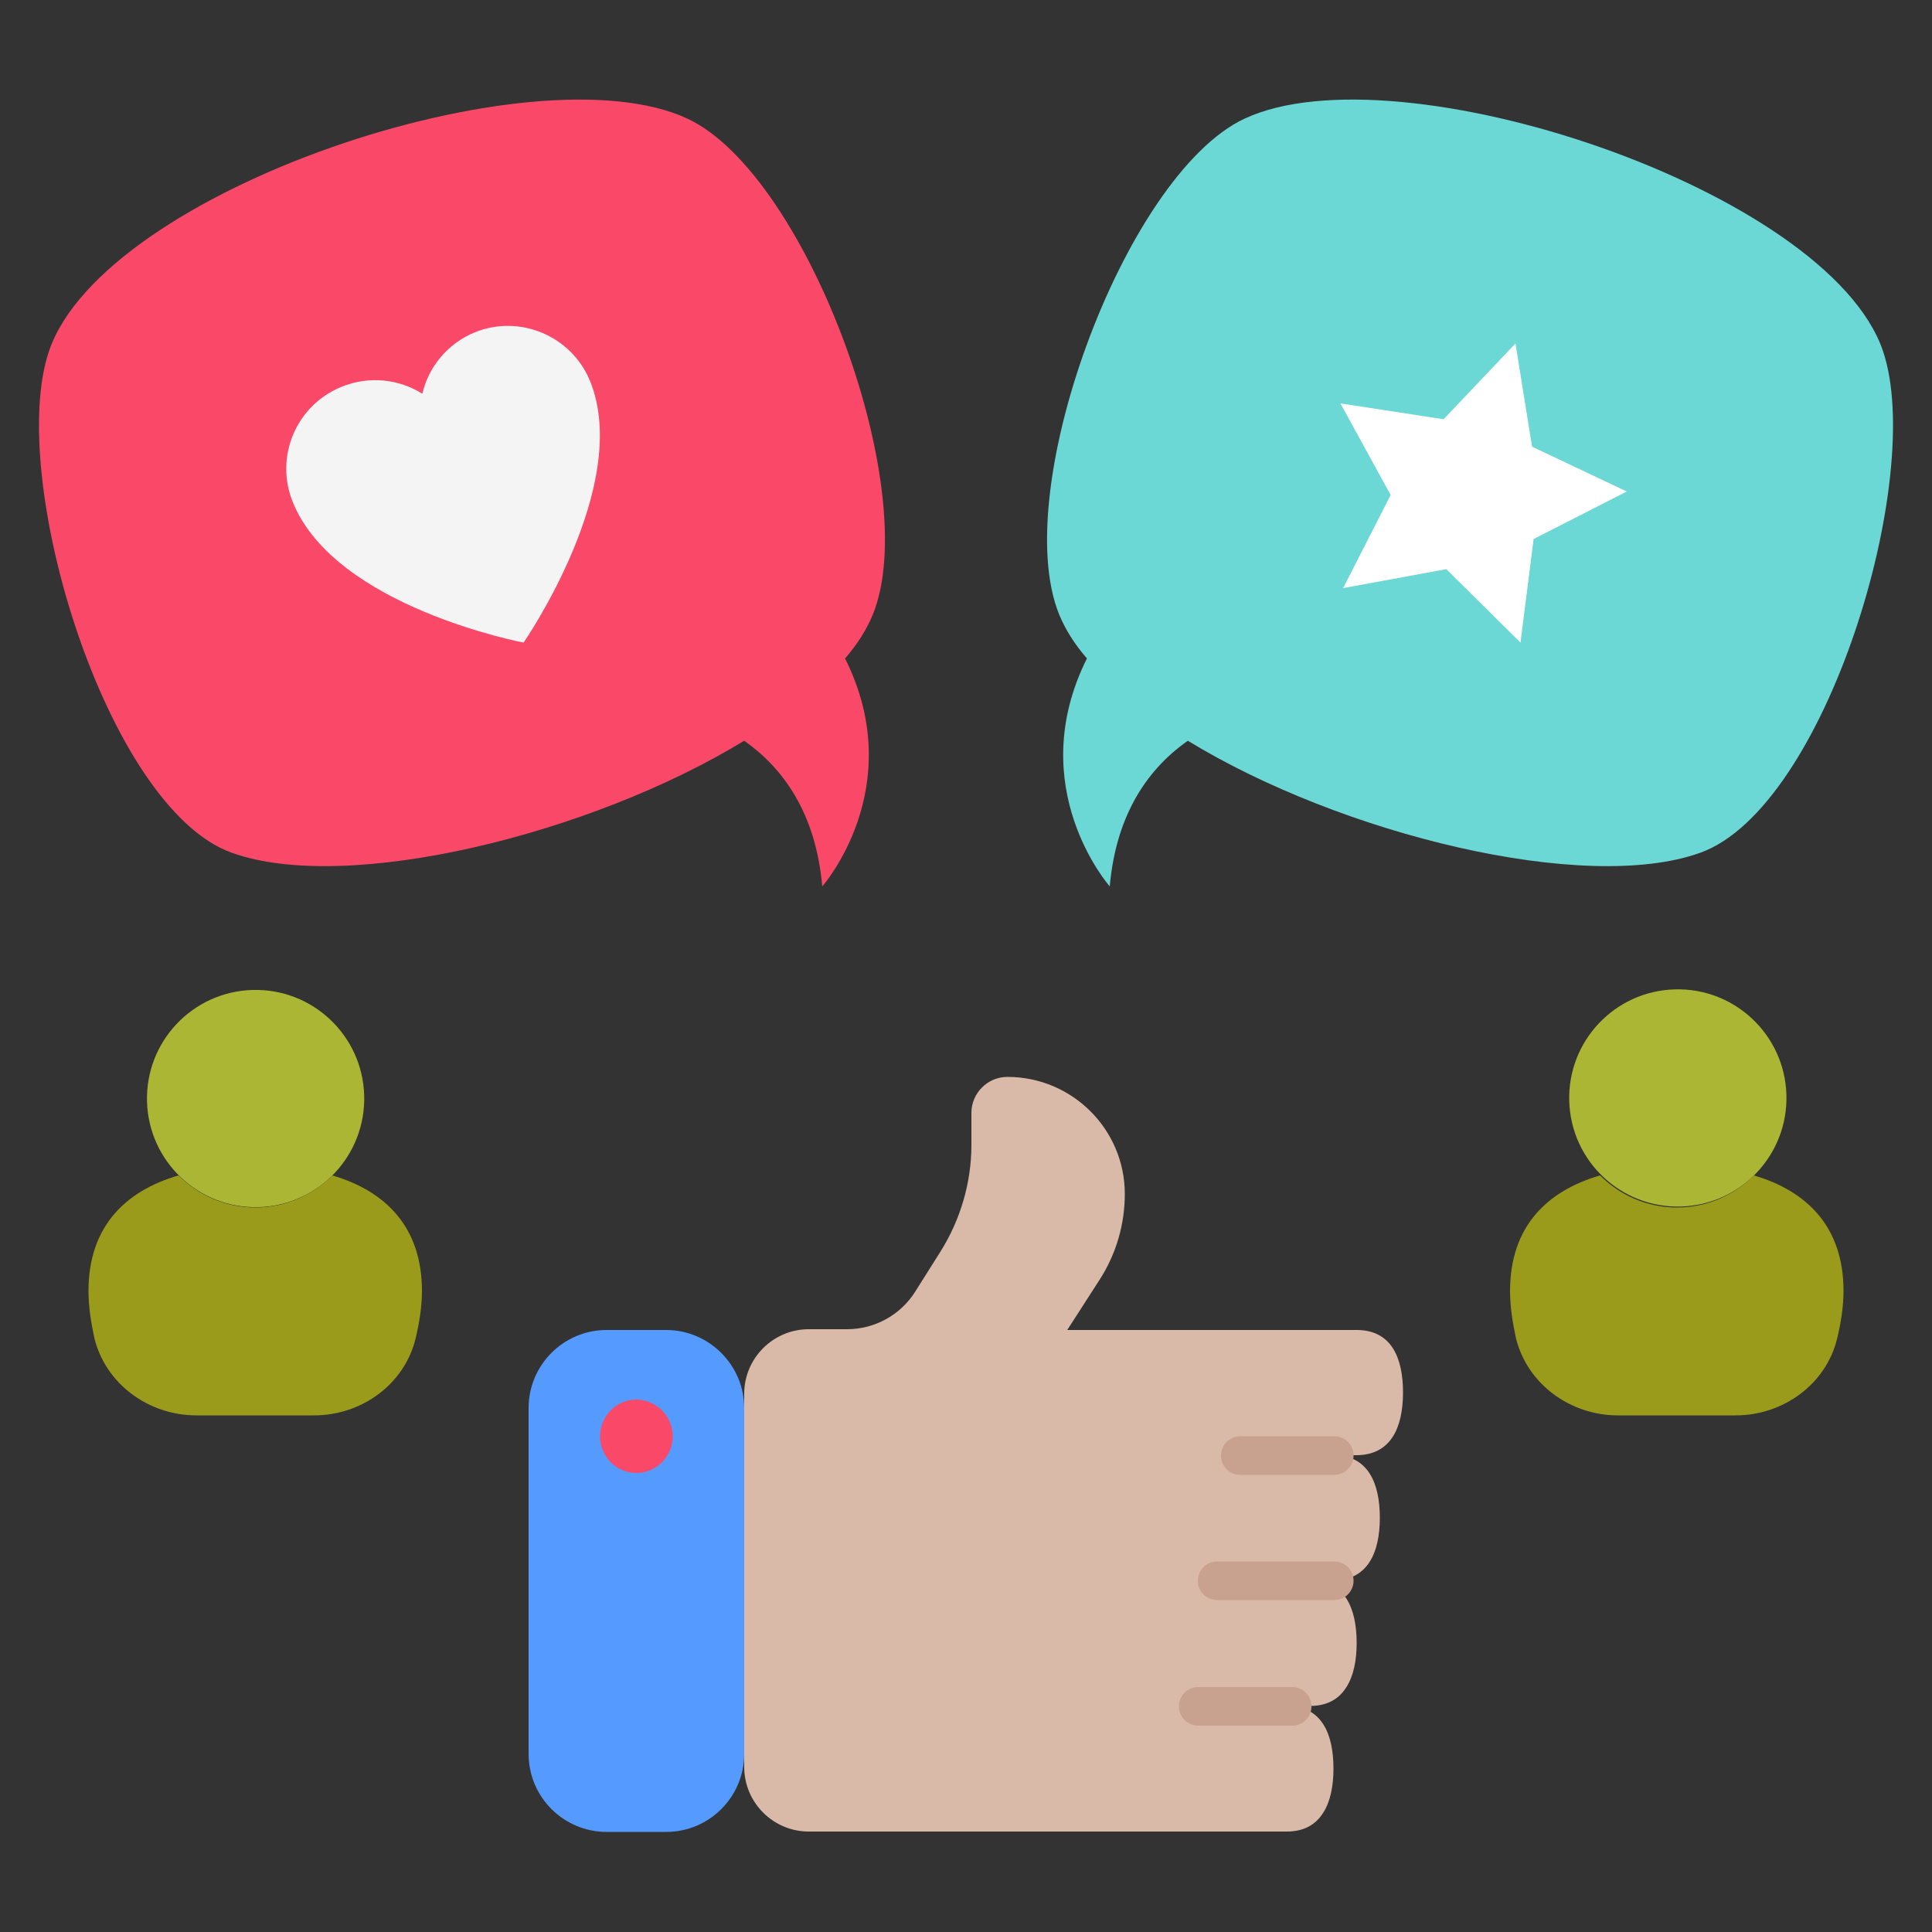
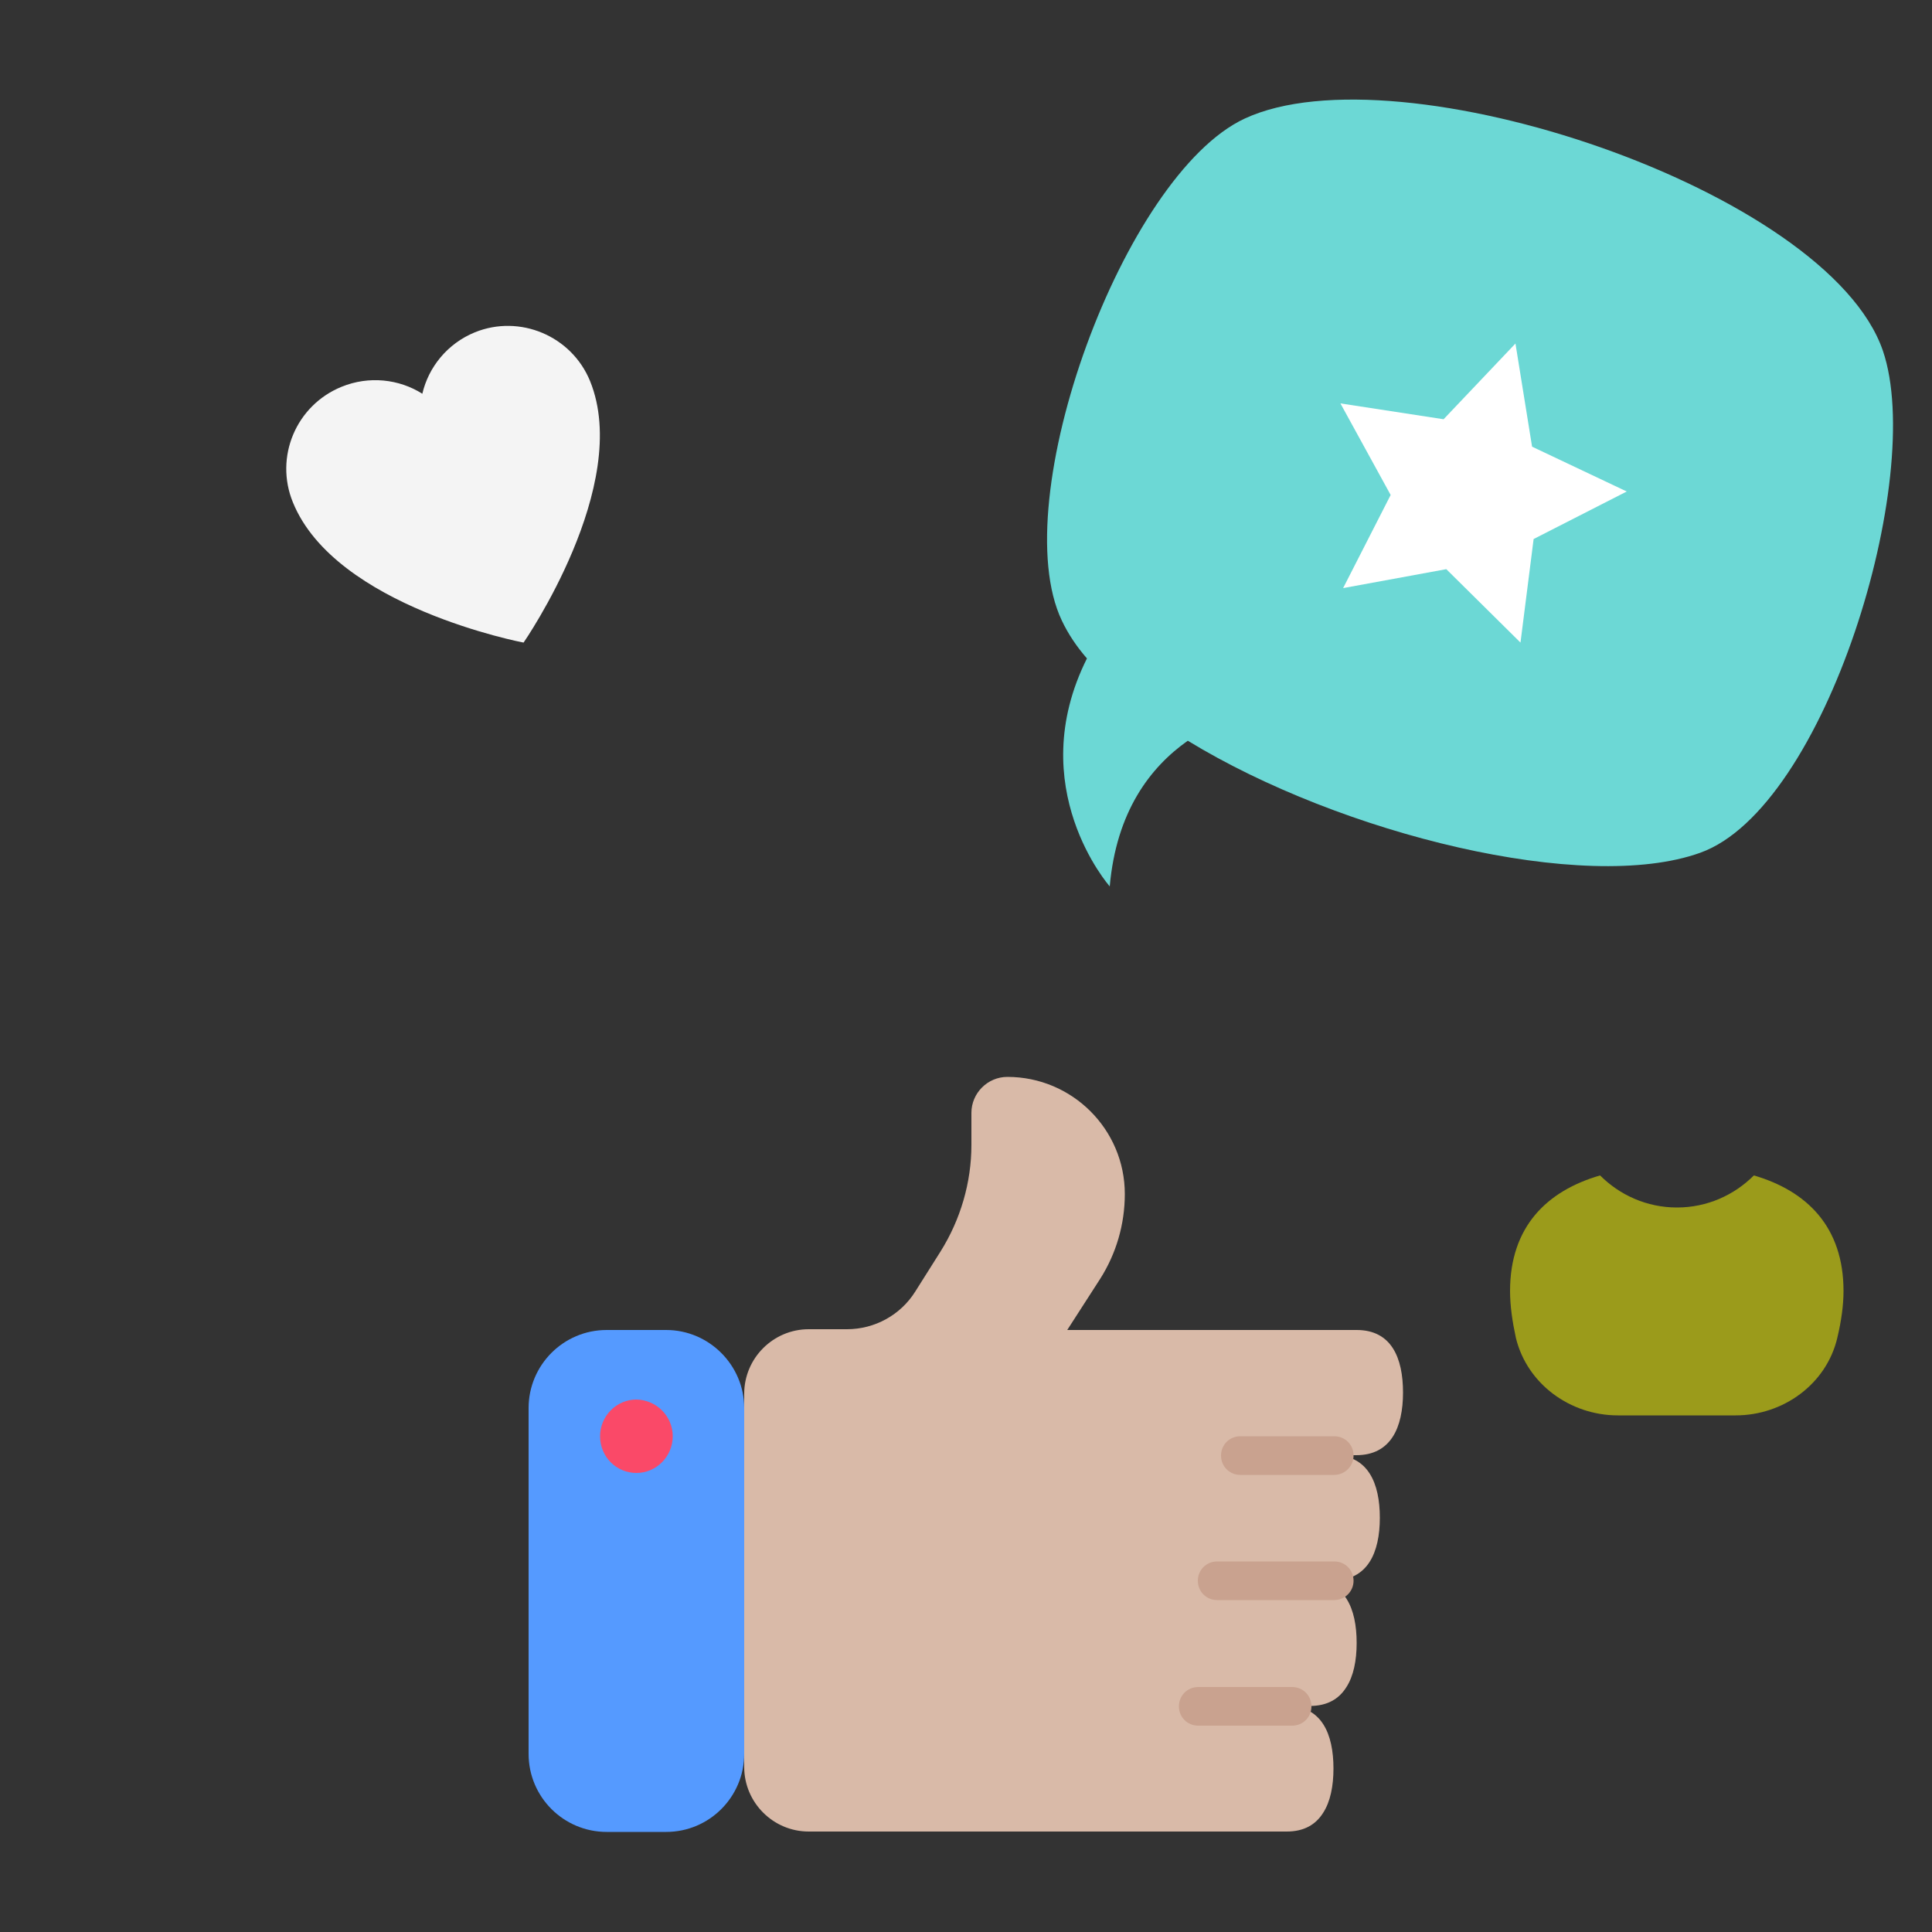
<svg xmlns="http://www.w3.org/2000/svg" id="Layer_1" enable-background="new 0 0 50 50" height="512" viewBox="0 0 50 50" width="512">
  <rect x="0" y="0" width="50" height="50" fill="#333333" stroke="none" />
  <g>
    <g>
-       <ellipse cx="43.39" cy="28.42" fill="#abb734" rx="2.81" ry="2.81" transform="matrix(1 -.031 .031 1 -.849 1.34)" />
-     </g>
+       </g>
    <g>
      <path d="m47.71 33.41c0 .38-.06.79-.16 1.21-.28 1.2-1.4 2.01-2.63 2.01h-3.05c-1.23 0-2.35-.81-2.64-2.01-.09-.42-.15-.82-.15-1.21 0-1.66.95-2.59 2.33-2.99.51.51 1.21.83 1.99.83s1.48-.32 1.99-.83c1.37.4 2.32 1.33 2.32 2.99z" fill="#9b9b1b" />
    </g>
    <g>
-       <ellipse cx="6.6" cy="28.42" fill="#abb734" rx="2.81" ry="2.81" transform="matrix(1 -.031 .031 1 -.866 .215)" />
-     </g>
+       </g>
    <g>
-       <path d="m10.92 33.41c0 .38-.06.79-.16 1.21-.28 1.2-1.4 2.01-2.63 2.01h-3.05c-1.23 0-2.35-.81-2.64-2.01-.09-.42-.15-.82-.15-1.21 0-1.66.95-2.59 2.33-2.99.51.51 1.21.83 1.99.83s1.48-.32 1.99-.83c1.37.4 2.32 1.33 2.32 2.99z" fill="#9b9b1b" />
-     </g>
+       </g>
    <g>
      <path d="m27.48 16.06c.16.34.38.67.65.98-1.67 3.34.59 5.9.59 5.9.17-1.93 1.04-3.08 2.02-3.77 3.98 2.43 10.28 3.97 13.26 2.9 3.25-1.16 5.84-9.73 4.73-12.99-1.42-4.16-12.53-7.87-16.52-6.01-3.13 1.46-6.21 9.88-4.73 12.99z" fill="#6cd8d5" />
    </g>
    <g>
-       <path d="m22.52 16.06c-.16.34-.38.67-.65.98 1.67 3.34-.59 5.9-.59 5.9-.17-1.93-1.04-3.08-2.02-3.77-3.98 2.43-10.28 3.97-13.26 2.9-3.25-1.16-5.84-9.73-4.73-12.99 1.42-4.16 12.53-7.87 16.52-6.01 3.13 1.46 6.21 9.88 4.73 12.99z" fill="#fa4968" />
-     </g>
+       </g>
    <g>
      <path d="m39.22 8.89.43 2.67 2.45 1.16-2.41 1.23-.34 2.68-1.92-1.9-2.67.49 1.23-2.41-1.3-2.37 2.67.41z" fill="#fff" />
    </g>
    <g>
      <path d="m15.27 9.86c1.1 2.7-1.72 6.77-1.72 6.77s-4.87-.92-5.97-3.63c-.48-1.17.08-2.51 1.26-2.99.71-.29 1.49-.2 2.09.18.16-.69.65-1.3 1.36-1.59 1.16-.47 2.5.09 2.98 1.26z" fill="#f4f4f4" />
    </g>
    <g>
      <path d="m27.62 34.42h7.49c.9 0 1.2.72 1.2 1.62 0 .45-.08.86-.27 1.15s-.49.47-.94.47h-.59c.9 0 1.2.73 1.2 1.62 0 .45-.08.86-.27 1.15s-.49.47-.94.47h-.59c.9 0 1.2.73 1.2 1.62 0 .45-.08.86-.27 1.15-.19.3-.49.48-.94.48h-.59c.9 0 1.2.73 1.2 1.62 0 .45-.08.86-.27 1.15-.19.3-.49.48-.94.48h-12.37c-.92 0-1.67-.75-1.67-1.67v-9.66c0-.92.75-1.67 1.67-1.67h.99c.72 0 1.39-.37 1.77-.98l.65-1.03c.52-.83.8-1.79.8-2.76v-.83c0-.51.42-.93.93-.93 1.68 0 3.04 1.36 3.04 3.03 0 .78-.22 1.54-.64 2.2z" fill="#d9baa8" />
    </g>
    <g>
      <path d="m34.53 38.17h-2.43c-.28 0-.5-.22-.5-.5s.22-.5.5-.5h2.43c.28 0 .5.22.5.5s-.23.5-.5.5z" fill="#c9a28f" />
    </g>
    <g>
      <path d="m34.53 41.41h-3.03c-.28 0-.5-.22-.5-.5s.22-.5.5-.5h3.03c.28 0 .5.22.5.5s-.23.5-.5.5z" fill="#c9a28f" />
    </g>
    <g>
      <path d="m17.24 34.42h-1.54c-1.12 0-2.02.91-2.02 2.02v8.95c0 1.12.91 2.02 2.02 2.02h1.54c1.12 0 2.02-.91 2.02-2.02v-8.95c0-1.11-.91-2.02-2.02-2.02z" fill="#559aff" />
    </g>
    <g>
      <path d="m17.41 37.17c0 .52-.42.95-.94.95s-.94-.42-.94-.95c0-.52.42-.95.94-.95.52.01.94.43.94.95z" fill="#fa4968" />
    </g>
    <g>
      <path d="m33.44 44.66h-2.43c-.28 0-.5-.22-.5-.5s.22-.5.5-.5h2.43c.28 0 .5.22.5.5s-.22.5-.5.5z" fill="#c9a28f" />
    </g>
  </g>
</svg>